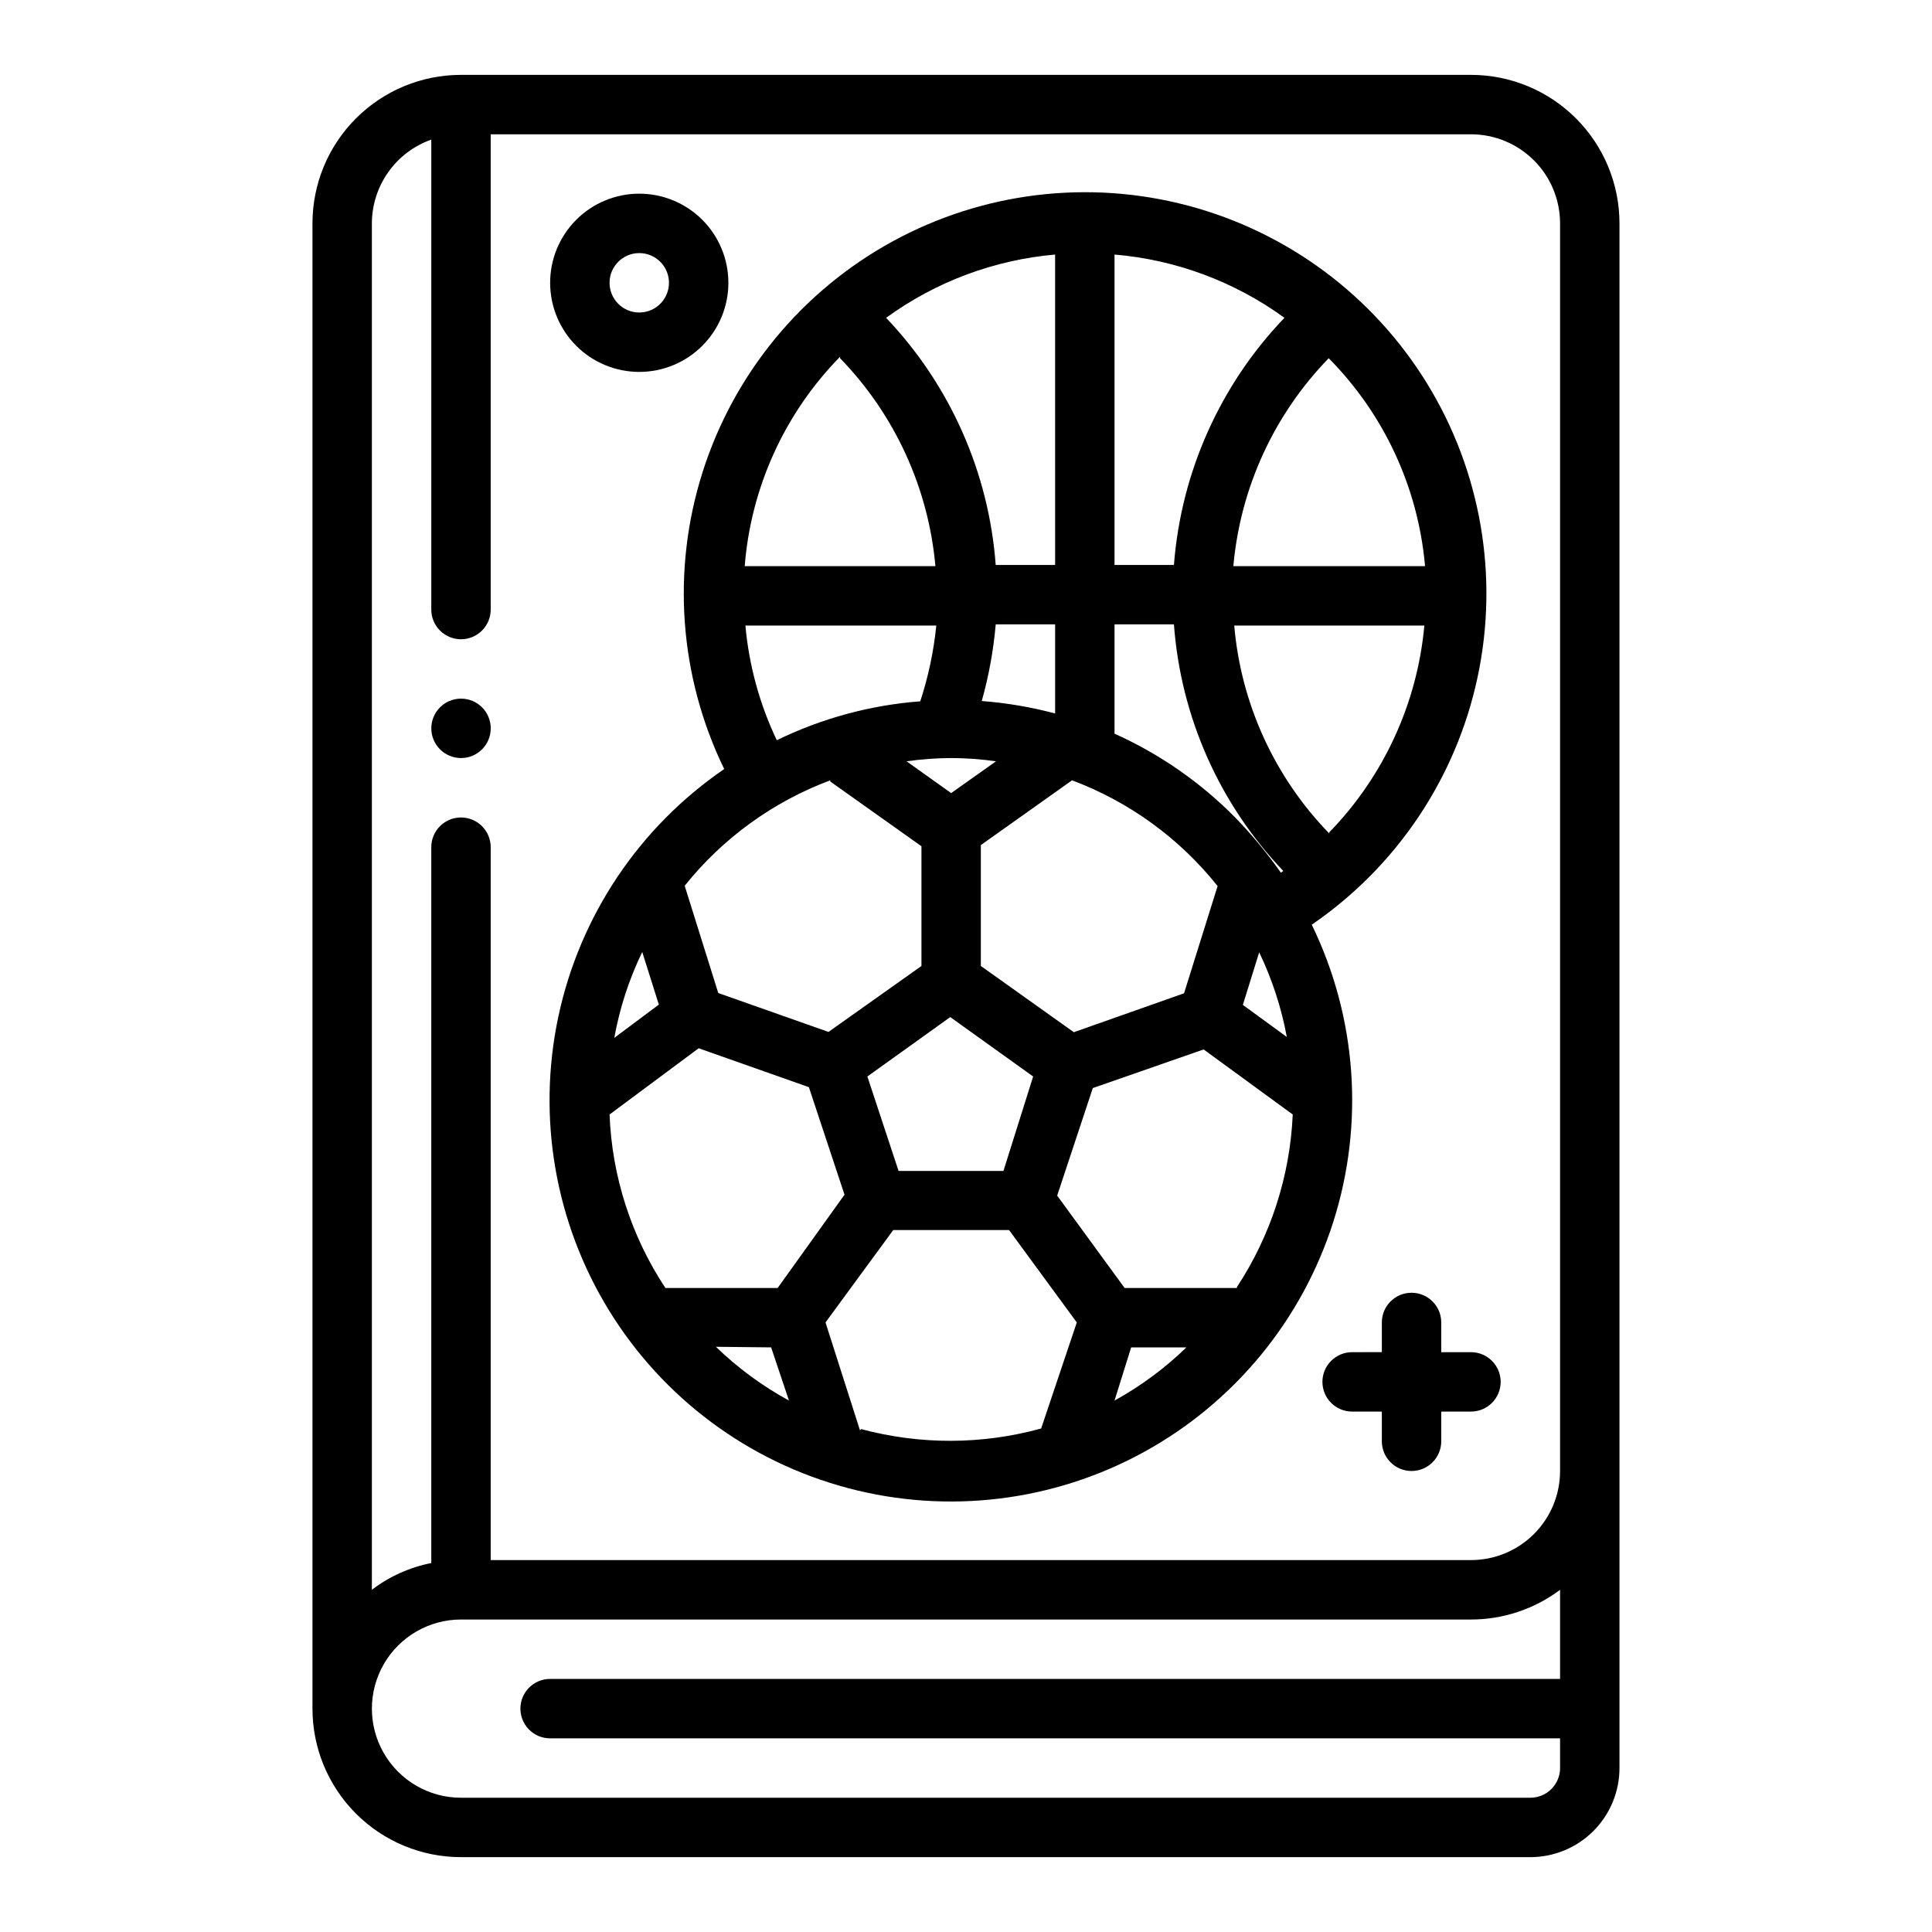
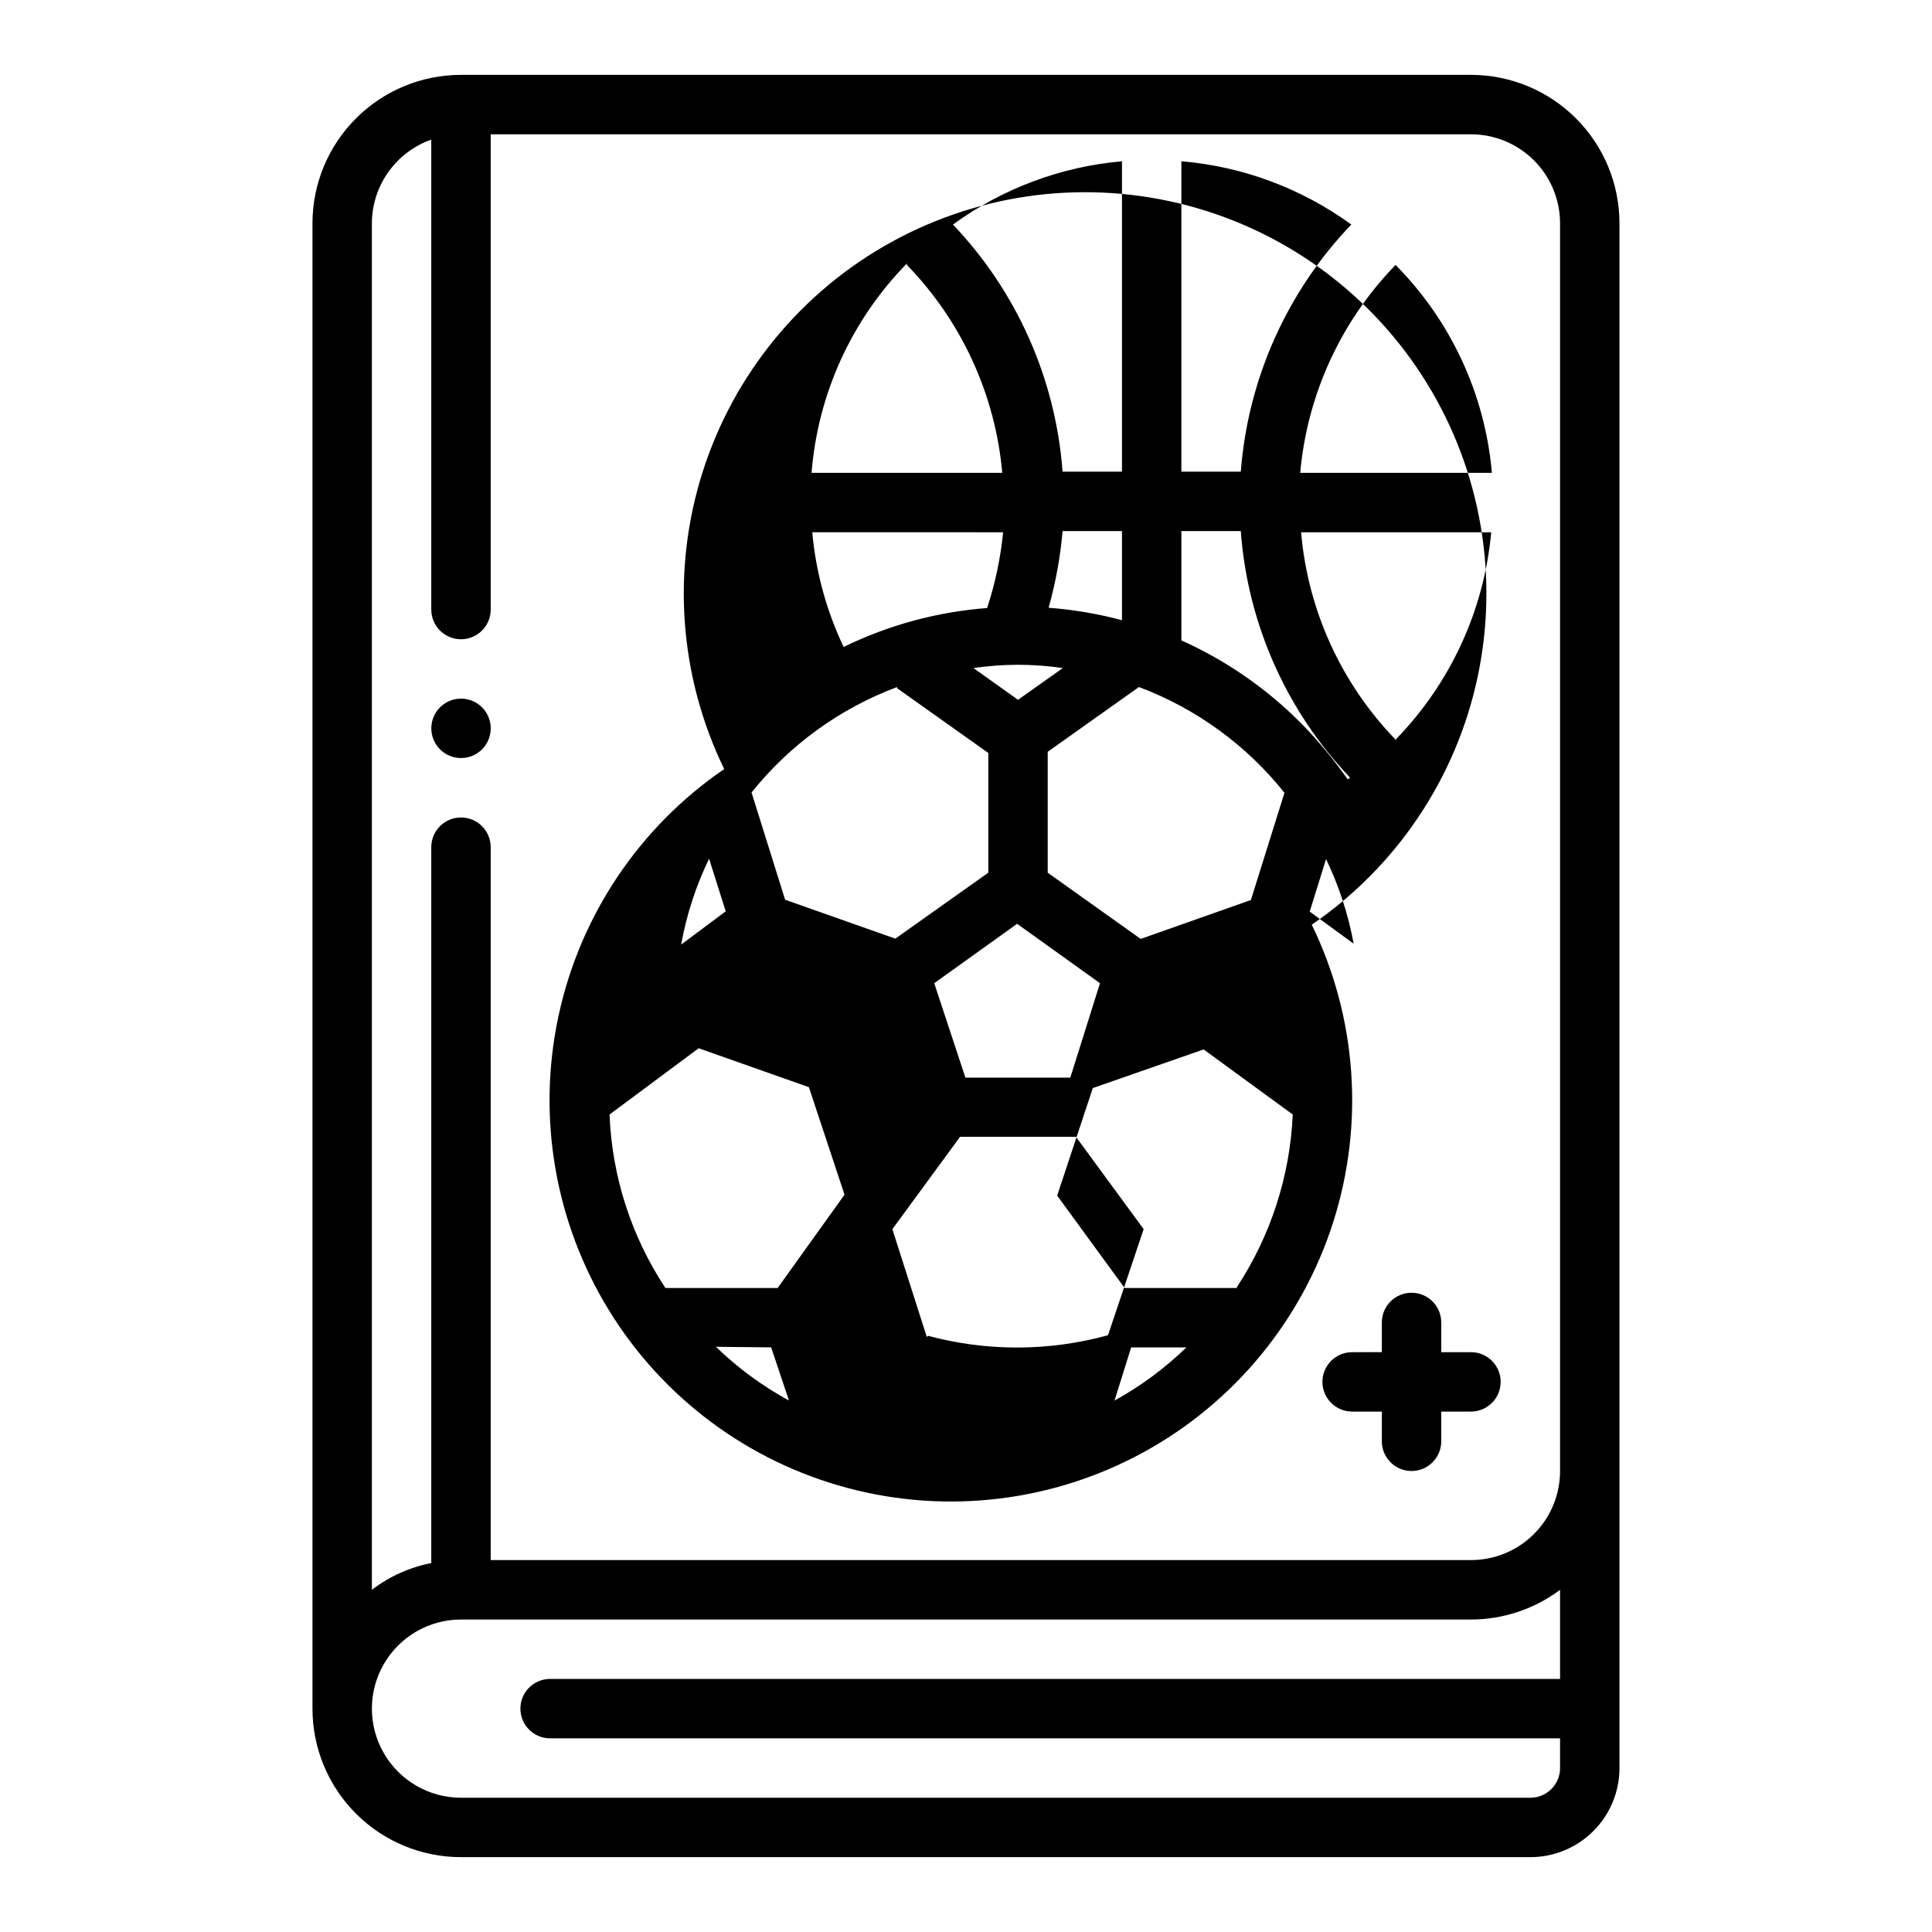
<svg xmlns="http://www.w3.org/2000/svg" fill="#000000" width="800px" height="800px" version="1.1" viewBox="144 144 512 512">
  <g>
    <path d="m533.82 502.34h-7.875v-7.875c0-4.348-3.523-7.871-7.871-7.871s-7.871 3.523-7.871 7.871v7.871l-7.871 0.004c-4.348 0-7.875 3.523-7.875 7.871 0 4.348 3.527 7.871 7.875 7.871h7.871v7.871c0 4.348 3.523 7.875 7.871 7.875s7.871-3.527 7.871-7.875v-7.871h7.875c4.348 0 7.871-3.523 7.871-7.871 0-4.348-3.523-7.871-7.871-7.871z" />
-     <path d="m313.41 242.56c6.262 0 12.27-2.488 16.699-6.918 4.43-4.43 6.918-10.434 6.918-16.699 0-6.262-2.488-12.27-6.918-16.699-4.43-4.43-10.438-6.918-16.699-6.918s-12.27 2.488-16.699 6.918c-4.43 4.43-6.918 10.438-6.918 16.699 0 6.266 2.488 12.27 6.918 16.699 4.43 4.43 10.438 6.918 16.699 6.918zm0-31.488c3.184 0 6.055 1.918 7.273 4.859 1.219 2.941 0.543 6.328-1.707 8.578s-5.637 2.926-8.578 1.707c-2.941-1.219-4.859-4.09-4.859-7.273 0-4.348 3.523-7.871 7.871-7.871z" />
    <path d="m533.82 163.84h-267.65c-10.441 0-20.453 4.148-27.832 11.531-7.383 7.379-11.531 17.391-11.531 27.832v393.6c0 10.438 4.148 20.449 11.531 27.832 7.379 7.379 17.391 11.527 27.832 11.527h283.39c6.266 0 12.27-2.488 16.699-6.918 4.43-4.43 6.918-10.438 6.918-16.699v-409.34c0-10.441-4.148-20.453-11.527-27.832-7.383-7.383-17.395-11.531-27.832-11.531zm15.742 456.58h-283.39c-8.438 0-16.234-4.5-20.453-11.809-4.219-7.305-4.219-16.309 0-23.613 4.219-7.309 12.016-11.809 20.453-11.809h267.65c8.516 0 16.801-2.762 23.613-7.871v23.617l-267.65-0.004c-4.348 0-7.871 3.527-7.871 7.875 0 4.348 3.523 7.871 7.871 7.871h267.65v7.871c0 2.09-0.828 4.09-2.305 5.566-1.477 1.477-3.477 2.305-5.566 2.305zm-15.742-62.977h-259.78v-188.93c0-4.348-3.523-7.875-7.871-7.875-4.348 0-7.875 3.527-7.875 7.875v189.71c-5.719 1.125-11.105 3.551-15.742 7.086v-362.11c0.012-4.875 1.535-9.621 4.352-13.598 2.82-3.973 6.797-6.981 11.391-8.602v124.54c0 4.348 3.527 7.871 7.875 7.871 4.348 0 7.871-3.523 7.871-7.871v-125.95h259.78c6.262 0 12.27 2.488 16.699 6.918 4.426 4.426 6.914 10.434 6.914 16.699v330.62c0 6.262-2.488 12.27-6.914 16.699-4.43 4.426-10.438 6.914-16.699 6.914z" />
    <path d="m274.05 337.02c0 4.348-3.523 7.871-7.871 7.871-4.348 0-7.875-3.523-7.875-7.871 0-4.348 3.527-7.875 7.875-7.875 4.348 0 7.871 3.527 7.871 7.875" />
-     <path d="m491.63 389.05c22.527-15.418 38.266-38.91 43.949-65.613 5.688-26.703 0.887-54.57-13.406-77.828-14.297-23.262-36.988-40.133-63.379-47.125-26.391-6.992-54.457-3.566-78.391 9.566-23.938 13.133-41.902 34.969-50.184 60.984-8.281 26.016-6.238 54.215 5.703 78.77-22.531 15.418-38.266 38.91-43.953 65.613-5.684 26.703-0.883 54.57 13.41 77.828 14.293 23.262 36.984 40.133 63.375 47.125s54.461 3.566 78.395-9.566c23.934-13.133 41.902-34.969 50.184-60.984 8.277-26.012 6.238-54.215-5.703-78.77zm-47.863 112.02h14.645c-5.695 5.527-12.102 10.266-19.051 14.094zm28.023-15.742h-29.758l-17.871-24.48 9.445-28.496 29.371-10.238 23.613 17.242c-0.715 16.301-5.832 32.105-14.797 45.734zm-123.43 15.742 4.723 14.09 0.004 0.004c-7.07-3.856-13.586-8.648-19.367-14.25zm1.73-15.742h-29.758 0.004c-9.043-13.684-14.164-29.586-14.797-45.973l23.617-17.555 29.207 10.312 9.445 28.496zm-31.488-75.098-11.809 8.816 0.004-0.004c1.414-7.883 3.906-15.539 7.402-22.75zm63.527 44.082-8.266-25.031 21.965-15.742 21.965 15.742-7.871 25.031zm57.234-160.59v-82.262c16.258 1.371 31.832 7.172 45.027 16.766-17.047 17.785-27.398 40.934-29.285 65.496zm-15.742 0h-15.746c-1.824-24.531-12.086-47.676-29.047-65.496 13.129-9.555 28.613-15.352 44.789-16.766zm0 15.742v23.617h-0.004c-6.363-1.699-12.875-2.805-19.441-3.305 1.867-6.641 3.109-13.441 3.699-20.312zm34.164 97.77-29.207 10.312-24.641-17.551v-32.039l24.168-17.16v-0.004c15.156 5.684 28.484 15.367 38.574 28.027zm-61.719-62.344c3.977 0.012 7.949 0.301 11.887 0.867l-11.887 8.422-11.809-8.422c3.91-0.562 7.856-0.852 11.809-0.867zm77.305 65.418 4.328-13.934c3.422 7.121 5.887 14.664 7.32 22.434zm-2.047-49.676c-9.188-9.316-20.023-16.844-31.961-22.199v-28.969h15.742c1.801 24.48 12.039 47.574 28.969 65.34l-0.629 0.473c-3.641-5.199-7.691-10.098-12.121-14.645zm24.953 4.25v0.004c-14.504-14.914-23.402-34.383-25.191-55.105h50.383c-1.879 20.609-10.77 39.949-25.191 54.789zm25.348-70.848-50.773 0.004c1.844-20.727 10.77-40.184 25.27-55.105 14.605 14.746 23.625 34.117 25.504 54.789zm-155-55.105v0.004c14.5 14.922 23.422 34.379 25.27 55.105h-50.539c1.656-20.891 10.598-40.535 25.27-55.5zm-25.113 70.848 50.617 0.004c-0.684 6.824-2.109 13.555-4.25 20.074-13.211 1.008-26.113 4.508-38.02 10.312-4.598-9.652-7.422-20.051-8.348-30.703zm22.516 41.328 24.168 17.16v31.73l-24.641 17.477-29.207-10.312-8.895-28.418v-0.004c10.098-12.625 23.43-22.285 38.574-27.945zm7.871 171.93-9.129-28.574 17.949-24.48h30.699l17.945 24.48-9.445 28.102v0.004c-15.602 4.301-32.07 4.356-47.703 0.156z" />
+     <path d="m491.63 389.05c22.527-15.418 38.266-38.91 43.949-65.613 5.688-26.703 0.887-54.57-13.406-77.828-14.297-23.262-36.988-40.133-63.379-47.125-26.391-6.992-54.457-3.566-78.391 9.566-23.938 13.133-41.902 34.969-50.184 60.984-8.281 26.016-6.238 54.215 5.703 78.77-22.531 15.418-38.266 38.91-43.953 65.613-5.684 26.703-0.883 54.57 13.41 77.828 14.293 23.262 36.984 40.133 63.375 47.125s54.461 3.566 78.395-9.566c23.934-13.133 41.902-34.969 50.184-60.984 8.277-26.012 6.238-54.215-5.703-78.77zm-47.863 112.02h14.645c-5.695 5.527-12.102 10.266-19.051 14.094zm28.023-15.742h-29.758l-17.871-24.48 9.445-28.496 29.371-10.238 23.613 17.242c-0.715 16.301-5.832 32.105-14.797 45.734zm-123.43 15.742 4.723 14.09 0.004 0.004c-7.07-3.856-13.586-8.648-19.367-14.25zm1.73-15.742h-29.758 0.004c-9.043-13.684-14.164-29.586-14.797-45.973l23.617-17.555 29.207 10.312 9.445 28.496m-31.488-75.098-11.809 8.816 0.004-0.004c1.414-7.883 3.906-15.539 7.402-22.75zm63.527 44.082-8.266-25.031 21.965-15.742 21.965 15.742-7.871 25.031zm57.234-160.59v-82.262c16.258 1.371 31.832 7.172 45.027 16.766-17.047 17.785-27.398 40.934-29.285 65.496zm-15.742 0h-15.746c-1.824-24.531-12.086-47.676-29.047-65.496 13.129-9.555 28.613-15.352 44.789-16.766zm0 15.742v23.617h-0.004c-6.363-1.699-12.875-2.805-19.441-3.305 1.867-6.641 3.109-13.441 3.699-20.312zm34.164 97.77-29.207 10.312-24.641-17.551v-32.039l24.168-17.16v-0.004c15.156 5.684 28.484 15.367 38.574 28.027zm-61.719-62.344c3.977 0.012 7.949 0.301 11.887 0.867l-11.887 8.422-11.809-8.422c3.91-0.562 7.856-0.852 11.809-0.867zm77.305 65.418 4.328-13.934c3.422 7.121 5.887 14.664 7.32 22.434zm-2.047-49.676c-9.188-9.316-20.023-16.844-31.961-22.199v-28.969h15.742c1.801 24.48 12.039 47.574 28.969 65.34l-0.629 0.473c-3.641-5.199-7.691-10.098-12.121-14.645zm24.953 4.25v0.004c-14.504-14.914-23.402-34.383-25.191-55.105h50.383c-1.879 20.609-10.77 39.949-25.191 54.789zm25.348-70.848-50.773 0.004c1.844-20.727 10.77-40.184 25.27-55.105 14.605 14.746 23.625 34.117 25.504 54.789zm-155-55.105v0.004c14.5 14.922 23.422 34.379 25.27 55.105h-50.539c1.656-20.891 10.598-40.535 25.27-55.5zm-25.113 70.848 50.617 0.004c-0.684 6.824-2.109 13.555-4.25 20.074-13.211 1.008-26.113 4.508-38.02 10.312-4.598-9.652-7.422-20.051-8.348-30.703zm22.516 41.328 24.168 17.16v31.73l-24.641 17.477-29.207-10.312-8.895-28.418v-0.004c10.098-12.625 23.43-22.285 38.574-27.945zm7.871 171.93-9.129-28.574 17.949-24.48h30.699l17.945 24.48-9.445 28.102v0.004c-15.602 4.301-32.07 4.356-47.703 0.156z" />
  </g>
</svg>